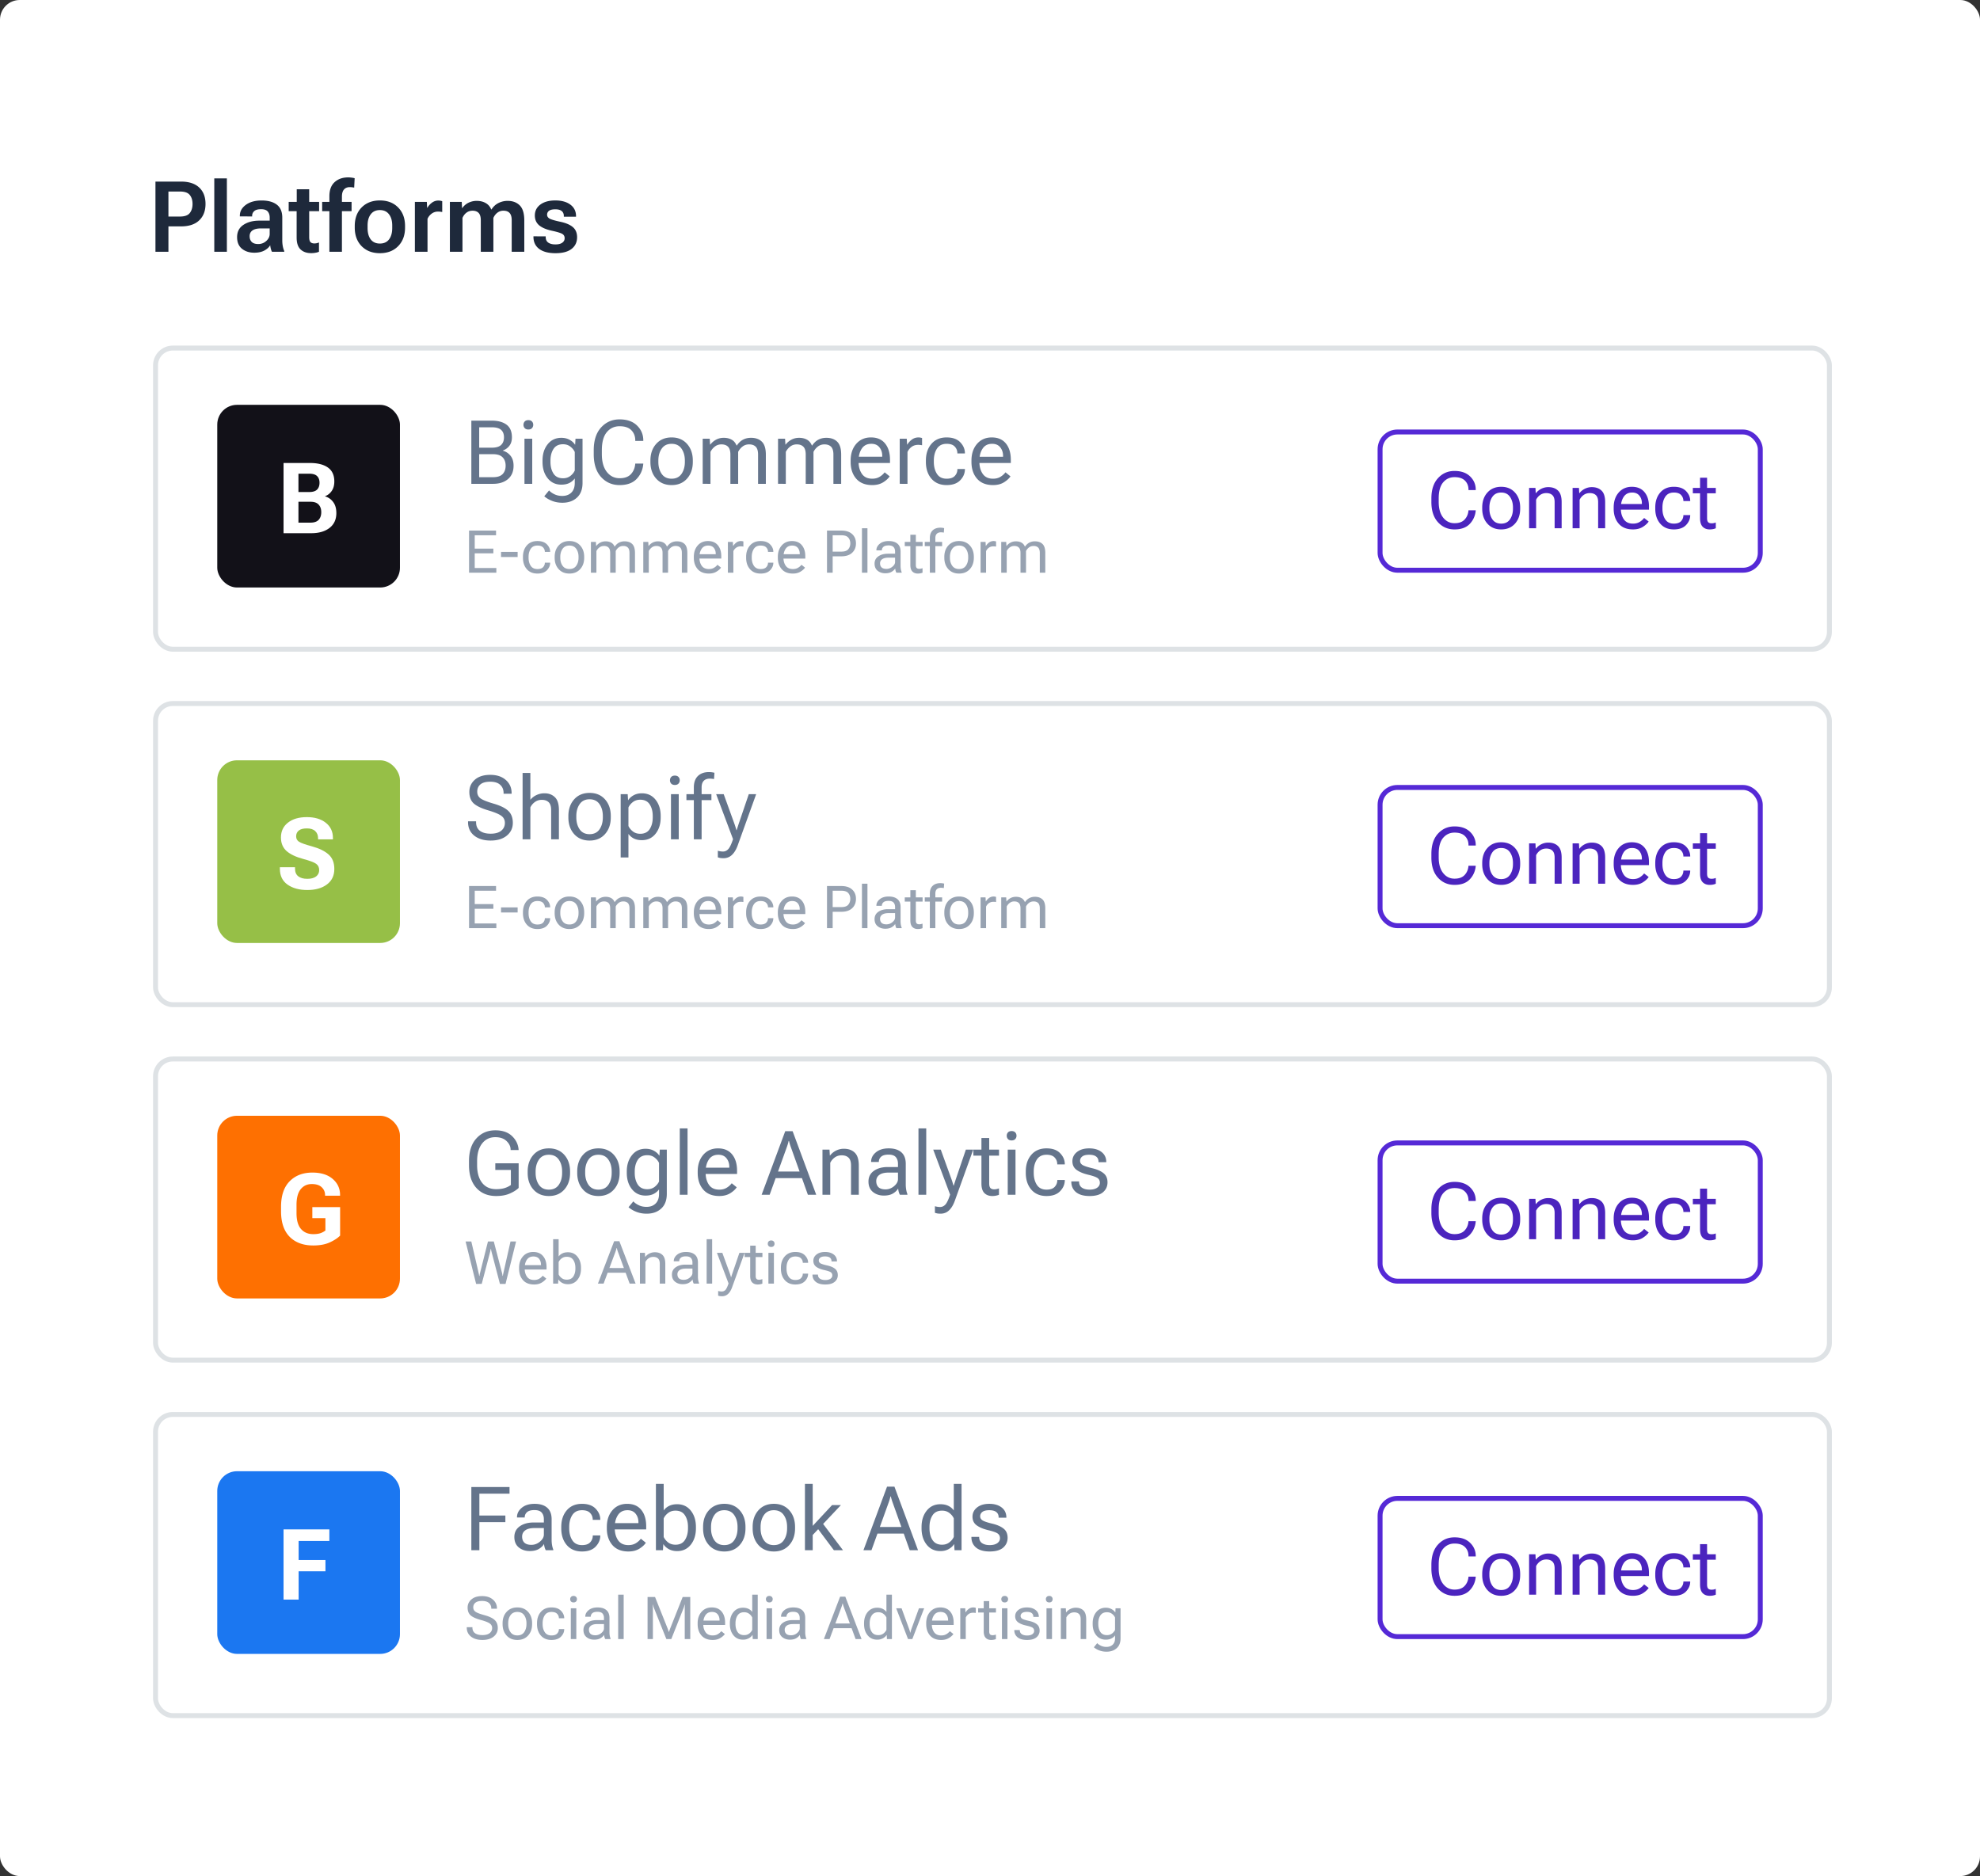
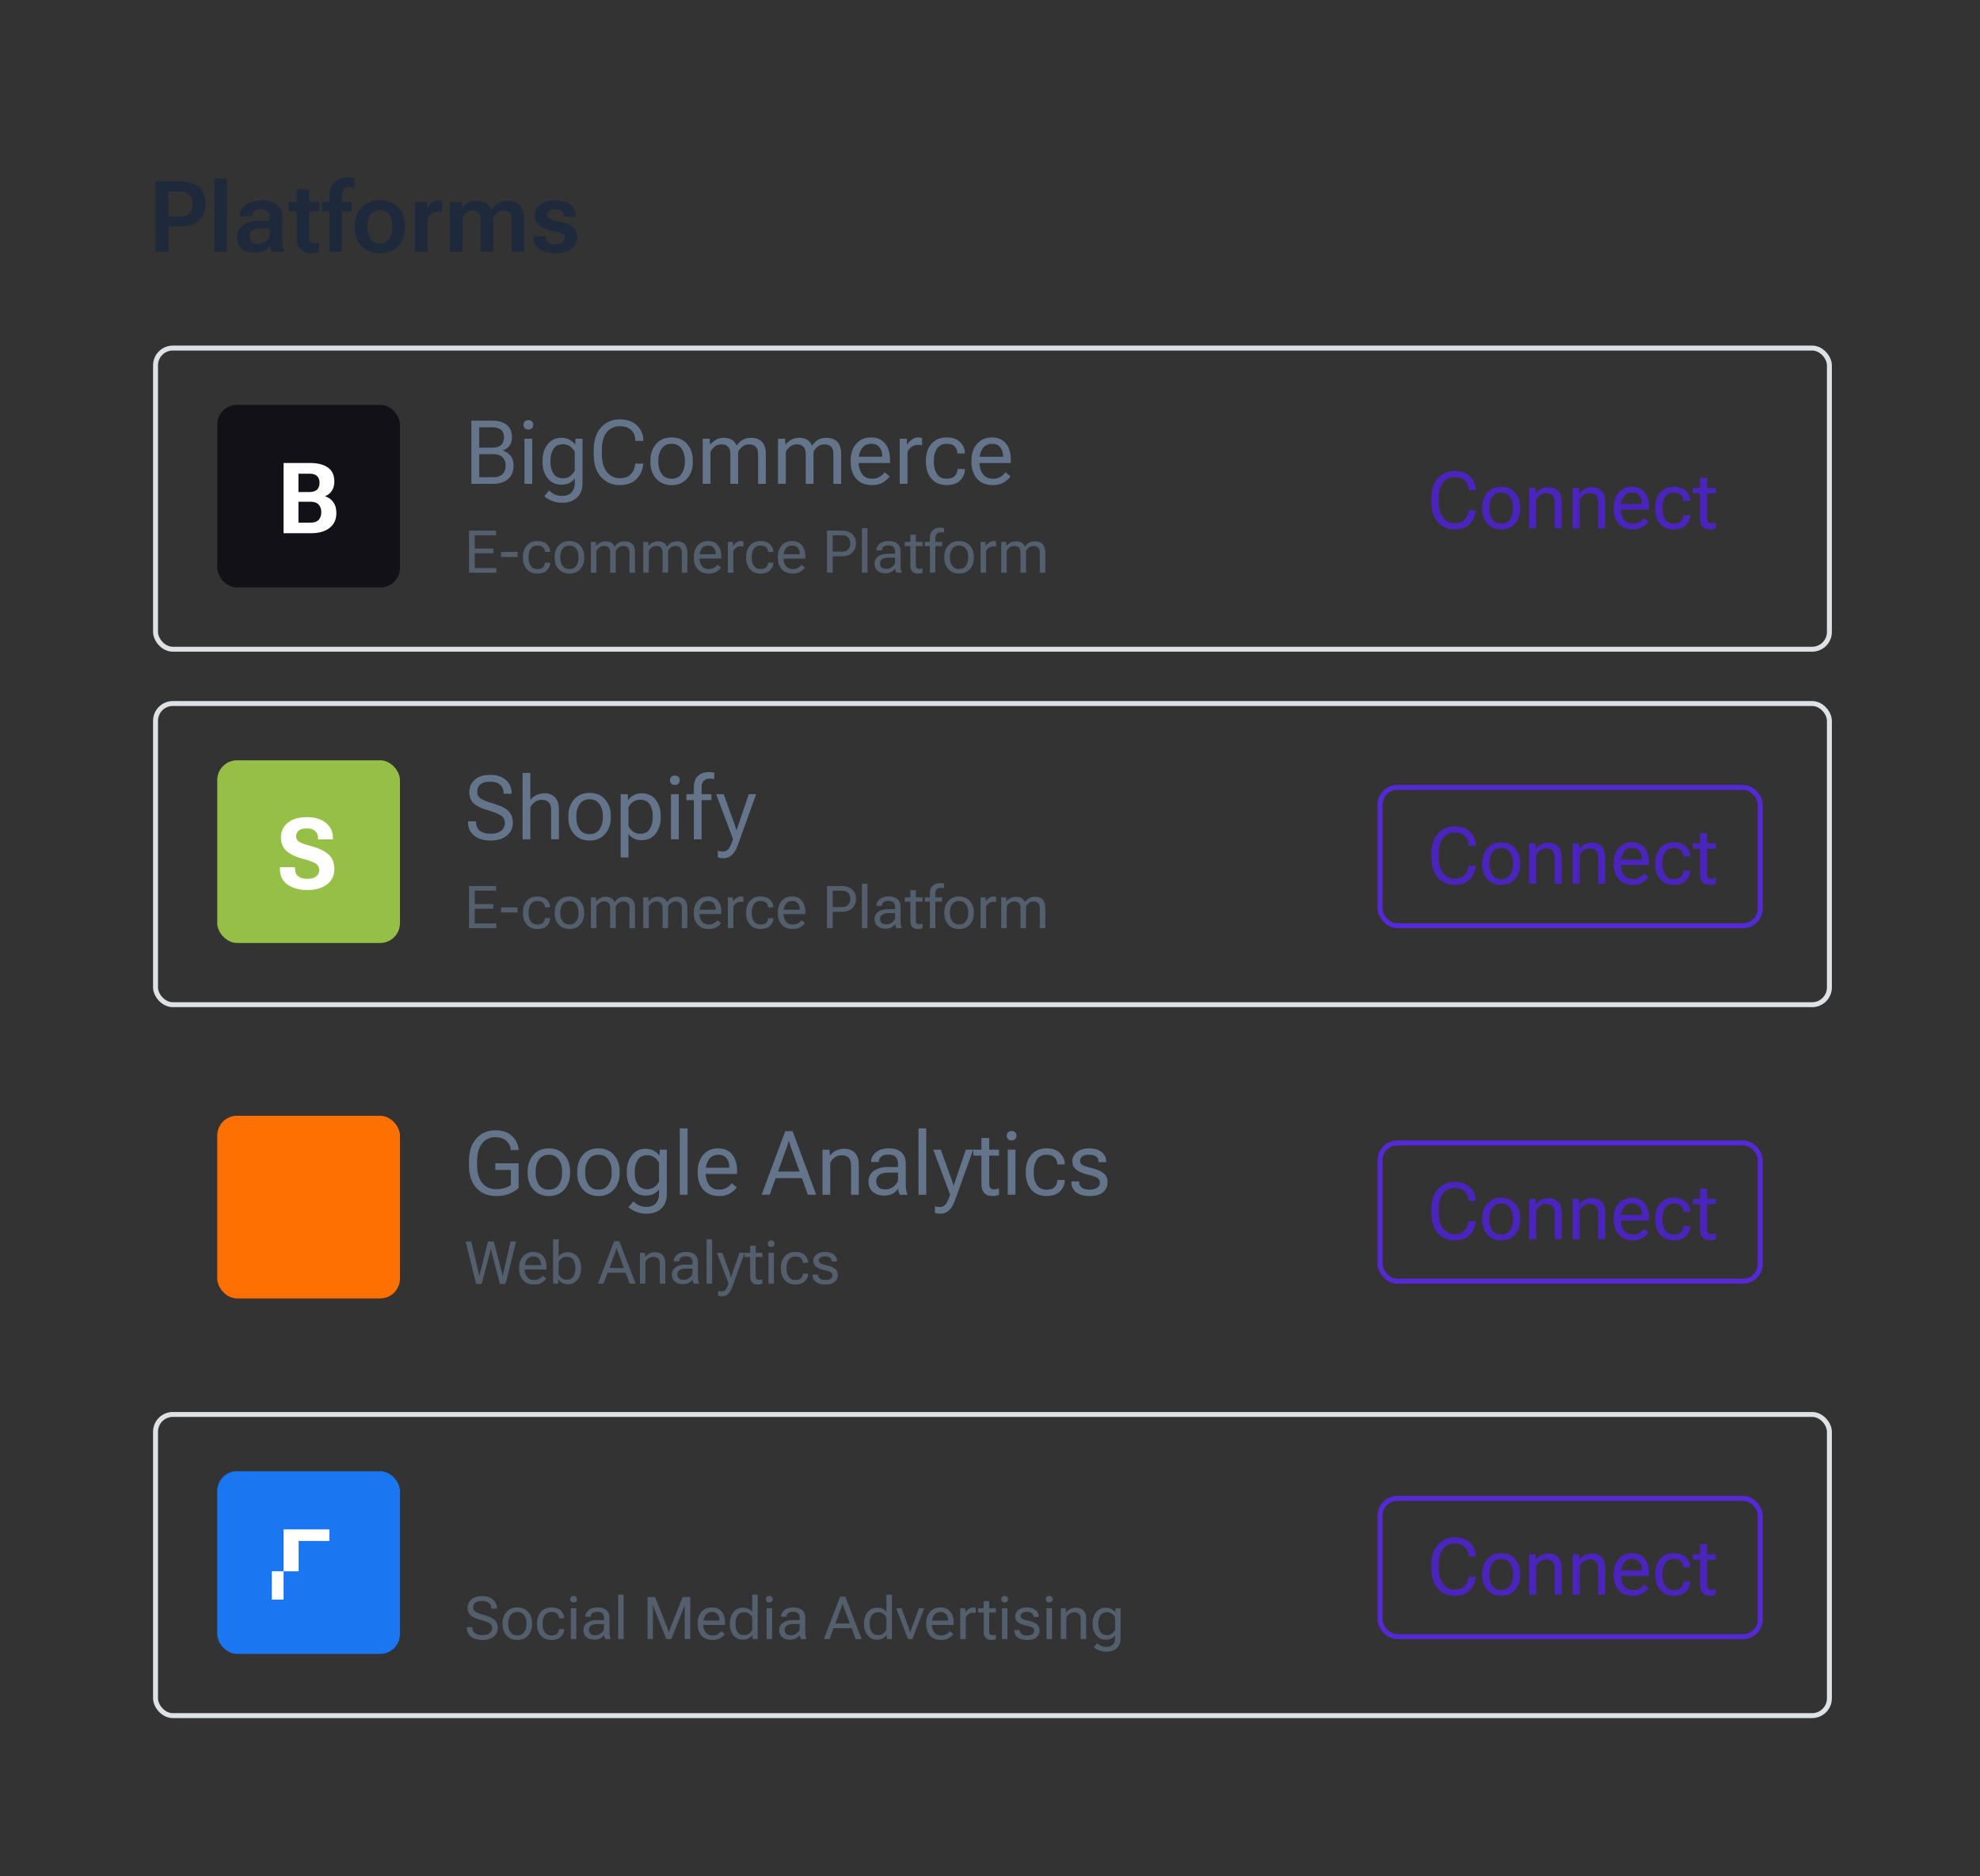
<svg xmlns="http://www.w3.org/2000/svg" width="401" height="380" fill="none" viewBox="0 0 401 380">
  <rect x="0" y="0" width="401" height="380" fill="#333333" stroke="none" />
-   <rect width="401" height="380" fill="#fff" rx="4" />
  <path fill="#1e293b" d="M31.484 51V36.781h5.186q2.392 0 3.672 1.201t1.28 3.32q0 2.11-1.28 3.33-1.27 1.222-3.682 1.221h-2.549V51zm2.627-7.139h2.325q1.435 0 1.992-.703.566-.712.566-1.846 0-1.132-.566-1.826-.556-.693-1.992-.693H34.11zM43.398 51V36.137h2.55V51zm4.62-2.969q0-1.62 1.26-2.47 1.269-.86 3.222-.87h2.12v-.625q0-.76-.392-1.22-.39-.47-1.357-.469-.966 0-1.387.39-.42.382-.42.938v.137l-2.49-.01v-.137q0-1.309 1.211-2.197 1.21-.889 3.194-.889 1.982 0 3.086.85t1.103 2.627v4.62q0 .615.107 1.18.108.557.293.958V51h-2.49a2.8 2.8 0 0 1-.225-.605 5 5 0 0 1-.136-.733q-.314.595-1.143 1.065-.83.459-2.08.459-1.485 0-2.48-.791-.996-.801-.996-2.364m2.539-.195q0 .732.42 1.162.43.43 1.328.43.947 0 1.63-.625.684-.625.684-1.426v-1.113h-1.728q-1.173 0-1.758.41-.576.41-.576 1.162m7.91-5.068v-1.875h6.162v1.875zm1.611 5.37V41.82l.02-.263v-3.223h2.52v9.688q0 .742.263 1.015.264.273.781.273.234 0 .469-.048.244-.06.469-.147v1.875a2.5 2.5 0 0 1-.655.195q-.42.089-.937.088-1.338 0-2.139-.751-.79-.753-.79-2.383M66.71 51V39.76q0-1.905 1.055-2.862 1.055-.966 2.744-.966.36 0 .693.048.342.04.625.118l-.097 1.904a6 6 0 0 0-.42-.068 3.4 3.4 0 0 0-.46-.03q-.76 0-1.181.479-.42.479-.42 1.455V51zm-1.465-8.232v-1.875h5.957v1.875zm6.602 3.33v-.313q0-2.353 1.396-3.77 1.406-1.415 3.692-1.415 2.295 0 3.691 1.416 1.407 1.416 1.406 3.77v.312q0 2.343-1.406 3.77-1.397 1.415-3.691 1.415-2.286 0-3.692-1.416-1.396-1.425-1.396-3.77m2.597-.42v.517q0 1.446.635 2.295.645.84 1.856.84 1.22 0 1.855-.84.645-.849.645-2.295v-.517q0-1.436-.655-2.276-.645-.85-1.845-.85-1.201 0-1.846.85-.645.84-.645 2.276M84.023 51V40.893h2.422l.059 1.191h.049q.342-.596.918-1.025a2.17 2.17 0 0 1 1.767-.391q.225.048.323.088v2.187a4 4 0 0 0-.391-.058 3 3 0 0 0-.45-.03q-.732 0-1.298.42t-.84 1.055V51zm7.09 0V40.893h2.403l.058 1.24h.059q.478-.683 1.24-1.065a3.74 3.74 0 0 1 1.68-.38q1.045 0 1.806.439.772.43 1.133 1.308h.04q.555-.878 1.415-1.308a4.06 4.06 0 0 1 1.875-.44q1.524 0 2.442.919.918.917.918 3.056V51h-2.549v-6.397q0-1.005-.43-1.464-.42-.46-1.221-.46a1.93 1.93 0 0 0-1.23.391q-.528.39-.83 1.065V51h-2.549v-6.377q0-1.025-.43-1.484t-1.24-.46q-.704 0-1.22.391-.52.381-.82 1.065V51zm16.924-3.135 2.481.01v.137q0 .771.527 1.133.537.36 1.435.36.909 0 1.387-.34.488-.343.488-.919t-.468-.86q-.469-.293-2.09-.644-1.748-.381-2.617-1.113-.86-.743-.86-1.982 0-1.387 1.123-2.217t3.028-.83q1.904 0 3.047.85 1.142.85 1.142 2.333v.108h-2.471v-.147q0-.645-.429-.996-.42-.351-1.299-.351-.869 0-1.27.302a.95.95 0 0 0-.39.791q0 .489.488.782.488.282 2.129.634 1.739.362 2.598 1.094.86.733.859 2.05 0 1.495-1.113 2.364-1.104.87-3.262.87-2.148 0-3.311-.87-1.152-.88-1.152-2.441z" />
  <rect width="37" height="37" x="44" y="82" fill="#121118" rx="4" />
  <path fill="#64748b" d="M95.459 98V85.203h4.14q1.897 0 2.988.817 1.09.81 1.09 2.558 0 1.064-.528 1.732a2.8 2.8 0 0 1-1.309.94v.035q.958.281 1.564 1.046.607.756.607 1.995 0 1.75-1.134 2.716-1.134.958-3.015.958zm1.59-1.345h2.813q1.319 0 1.925-.624.615-.633.615-1.705t-.615-1.696q-.606-.633-1.925-.633H97.05zm0-5.976h2.55q1.31 0 1.889-.554.58-.555.58-1.547 0-.984-.58-1.503-.579-.527-1.89-.527H97.05zM106.218 98v-9.14h1.573V98zm-.202-11.953q0-.404.255-.677.254-.272.738-.272.474 0 .729.272t.255.677q0 .396-.255.677-.255.272-.738.272-.475 0-.729-.272a.97.97 0 0 1-.255-.677m4.21 14.475.975-1.186q.387.439 1.081.773.703.343 1.582.343 1.17 0 1.855-.685.685-.677.685-1.952v-.905a3 3 0 0 1-1.081.914q-.677.343-1.643.343-1.732 0-2.769-1.3-1.037-1.302-1.037-3.297v-.28q0-1.997 1.037-3.297 1.037-1.31 2.778-1.31.958 0 1.678.405.721.396 1.072.967h.044l.071-1.196h1.424v8.956q0 1.943-1.134 2.98-1.125 1.037-2.945 1.037-1.125 0-2.074-.369-.95-.37-1.599-.941m1.256-6.952q0 1.407.616 2.356.615.95 1.933.949.87 0 1.486-.475.615-.483.887-1.098v-3.744q-.272-.615-.887-1.09-.616-.484-1.486-.484-1.318 0-1.933.95-.615.949-.616 2.355zm8.763-1.573v-.79q0-2.99 1.494-4.624 1.494-1.635 3.744-1.635 2.259 0 3.525 1.24 1.274 1.23 1.274 3.014v.106h-1.626v-.106q0-1.257-.791-2.056-.781-.81-2.382-.81-1.582 0-2.592 1.205-1.002 1.196-1.002 3.665v.791q0 2.295 1.002 3.586 1.01 1.284 2.601 1.283 1.503 0 2.268-.808.773-.817.887-2.057l.009-.106h1.626l-.009.115q-.157 1.766-1.344 3.006t-3.446 1.239q-2.267 0-3.753-1.635-1.485-1.644-1.485-4.623m11.479 1.573v-.28q0-2.067 1.169-3.376 1.168-1.31 3.129-1.31 1.95 0 3.12 1.31 1.169 1.31 1.169 3.375v.281q0 2.066-1.169 3.375t-3.12 1.31q-1.96 0-3.129-1.31t-1.169-3.375m1.608-.28v.28q0 1.433.677 2.417.677.976 2.004.976 1.335 0 2.012-.976.677-.984.677-2.417v-.28q0-1.434-.677-2.41-.677-.983-2.012-.983-1.327 0-2.004.984-.677.975-.677 2.408m8.982 4.71v-9.14h1.424l.071 1.195h.044q.492-.633 1.177-1.002.695-.37 1.547-.37.923 0 1.591.37.667.369 1.002 1.186h.053q.563-.817 1.265-1.186.703-.37 1.617-.37 1.406 0 2.198.792.8.782.8 2.619V98h-1.574v-5.924q0-1.116-.474-1.59-.475-.475-1.345-.475-.748 0-1.318.43a3.04 3.04 0 0 0-.897 1.09V98h-1.573v-5.924q0-1.116-.475-1.59-.474-.475-1.336-.475-.756 0-1.318.43a3.1 3.1 0 0 0-.905 1.09V98zm15.258 0v-9.14h1.424l.07 1.195h.044a3.7 3.7 0 0 1 1.178-1.002q.695-.37 1.547-.37.922 0 1.591.37.667.369 1.002 1.186h.052q.562-.817 1.266-1.186.704-.37 1.617-.37 1.406 0 2.198.792.8.782.799 2.619V98h-1.573v-5.924q0-1.116-.474-1.59-.475-.475-1.345-.475-.747 0-1.319.43a3 3 0 0 0-.896 1.09V98h-1.573v-5.924q0-1.116-.475-1.59-.475-.475-1.336-.475-.756 0-1.318.43a3.1 3.1 0 0 0-.905 1.09V98zm14.704-4.43v-.28q0-2.067 1.125-3.376 1.134-1.31 2.989-1.31 1.863 0 2.856 1.222 1.002 1.223 1.002 3.314v.641h-7.014v-1.265h5.441v-.194q0-1.002-.571-1.714-.563-.712-1.644-.712-1.292 0-1.934.985-.64.975-.641 2.408v.281q0 1.433.677 2.417.676.976 2.083.976.87 0 1.494-.378a3.6 3.6 0 0 0 1.028-.914l1.011.817q-.422.65-1.327 1.213-.906.555-2.206.554-2.11 0-3.244-1.3-1.125-1.31-1.125-3.385m9.941 4.43v-9.14h1.424l.07 1.186h.044q.351-.58.923-1.01t1.362-.431q.194 0 .404.043.212.045.299.08v1.459a4 4 0 0 0-.369-.053 3 3 0 0 0-.422-.027q-.782 0-1.336.413a2.55 2.55 0 0 0-.826 1.038V98zm5.3-4.43v-.28q0-2.076 1.116-3.376 1.125-1.31 3.085-1.31 1.82 0 2.76.985.94.976.94 2.206v.053h-1.529v-.053q0-.765-.519-1.327-.518-.572-1.652-.572-1.318 0-1.96.976-.633.975-.633 2.417v.281q0 1.433.633 2.417.633.976 1.96.976 1.134 0 1.652-.563.528-.57.527-1.344v-.053h1.521v.053q0 1.239-.949 2.223-.94.975-2.751.976-1.96 0-3.085-1.3-1.116-1.31-1.116-3.385m9.228 0v-.28q0-2.067 1.125-3.376 1.134-1.31 2.988-1.31 1.864 0 2.857 1.222 1.002 1.223 1.002 3.314v.641h-7.014v-1.265h5.441v-.194q0-1.002-.572-1.714-.563-.712-1.643-.712-1.293 0-1.934.985-.642.975-.641 2.408v.281q0 1.433.676 2.417.677.976 2.083.976.87 0 1.494-.378a3.6 3.6 0 0 0 1.029-.914l1.011.817q-.423.65-1.328 1.213-.905.555-2.206.554-2.109 0-3.243-1.3-1.125-1.31-1.125-3.385" />
  <path fill="#64748b" fill-opacity=".67" d="M94.996 116v-8.531h5.467v.949h-4.318v2.707h3.773v.949h-3.774v2.977h4.377V116zm6.475-3.176v-1.031h3.363v1.031zm4.441.153v-.188q0-1.412.779-2.303.78-.896 2.151-.896 1.265 0 1.922.674.656.667.656 1.494v.029h-1.078v-.029q0-.492-.358-.873-.357-.381-1.142-.381-.92 0-1.36.662-.433.662-.433 1.623v.188q0 .96.433 1.623.44.662 1.36.662.785 0 1.142-.381.358-.381.358-.879v-.029h1.078v.029q0 .833-.656 1.506-.657.668-1.922.668-1.371 0-2.151-.891-.779-.896-.779-2.308m6.422 0v-.188q0-1.412.814-2.303.815-.896 2.174-.896 1.36 0 2.174.896.815.891.815 2.303v.188q0 1.412-.815 2.308-.814.891-2.174.891t-2.174-.891q-.814-.896-.814-2.308m1.137-.188v.188q0 .954.463 1.617.468.662 1.388.662t1.383-.662.463-1.617v-.188q0-.962-.463-1.623-.463-.662-1.383-.662t-1.388.662q-.463.662-.463 1.623m6.205 3.211v-6.234h1.008l.046.808h.036q.34-.433.82-.679t1.072-.247q.639 0 1.102.252.463.246.703.803h.035q.399-.557.885-.803a2.4 2.4 0 0 1 1.119-.252q.984 0 1.541.545.557.54.557 1.817V116h-1.114v-4.002q0-.756-.328-1.084t-.931-.328q-.522 0-.915.287a2.1 2.1 0 0 0-.615.738V116h-1.119v-4.002q0-.756-.328-1.084t-.926-.328q-.52 0-.914.287a2.1 2.1 0 0 0-.621.738V116zm10.605 0v-6.234h1.008l.047.808h.035q.34-.433.82-.679a2.3 2.3 0 0 1 1.073-.247q.638 0 1.101.252.463.246.703.803h.036q.398-.557.884-.803a2.4 2.4 0 0 1 1.119-.252q.985 0 1.541.545.558.54.557 1.817V116h-1.113v-4.002q0-.756-.328-1.084-.329-.328-.932-.328a1.5 1.5 0 0 0-.914.287 2.06 2.06 0 0 0-.615.738V116h-1.119v-4.002q0-.756-.329-1.084-.327-.328-.925-.328-.522 0-.914.287a2.1 2.1 0 0 0-.621.738V116zm10.237-3.023v-.188q0-1.412.785-2.303.785-.896 2.08-.896t1.992.838q.703.831.703 2.256v.457h-4.875v-.885h3.75v-.088q0-.703-.381-1.184-.38-.48-1.16-.48-.873 0-1.318.662-.44.662-.44 1.623v.188q0 .96.463 1.623.47.662 1.447.662.604 0 1.038-.258.433-.258.703-.609l.72.58q-.298.44-.931.82-.627.381-1.53.381-1.476 0-2.261-.891-.786-.896-.785-2.308m6.896 3.023v-6.234h1.008l.047.802h.035q.24-.392.633-.685a1.55 1.55 0 0 1 1.213-.264q.146.03.205.053v1.037a3.124 3.124 0 0 0-.539-.047q-.546 0-.926.281a1.7 1.7 0 0 0-.563.692V116zm3.697-3.023v-.188q0-1.412.78-2.303.779-.896 2.15-.896 1.266 0 1.922.674.656.667.656 1.494v.029h-1.078v-.029a1.24 1.24 0 0 0-.357-.873q-.359-.381-1.143-.381-.92 0-1.359.662-.434.662-.434 1.623v.188q0 .96.434 1.623.44.662 1.359.662.784 0 1.143-.381.357-.381.357-.879v-.029h1.078v.029q0 .833-.656 1.506-.656.668-1.922.668-1.371 0-2.15-.891-.78-.896-.78-2.308m6.422 0v-.188q0-1.412.785-2.303.786-.896 2.08-.896 1.296 0 1.993.838.702.831.703 2.256v.457h-4.875v-.885h3.75v-.088q0-.703-.381-1.184-.381-.48-1.16-.48-.873 0-1.319.662-.44.662-.439 1.623v.188q0 .96.463 1.623.468.662 1.447.662.603 0 1.037-.258t.703-.609l.721.58q-.299.44-.932.82-.627.381-1.529.381-1.476 0-2.262-.891-.785-.896-.785-2.308m9.955 3.023v-8.531h2.889q1.435 0 2.203.709.774.708.774 1.886t-.774 1.899q-.768.72-2.203.721h-1.74V116zm1.149-4.266h1.74q1.013 0 1.418-.486.41-.486.41-1.184 0-.697-.41-1.171-.404-.475-1.418-.475h-1.74zm5.929 4.266v-9h1.114v9zm2.555-1.834q0-.95.762-1.477.768-.533 1.951-.533h1.441v-.445q0-.55-.298-.891-.3-.345-1.026-.345t-1.043.293a.9.9 0 0 0-.31.679v.03h-1.108v-.03q0-.744.674-1.301t1.816-.556q1.149 0 1.776.533.633.534.633 1.588v2.883q0 .381.058.72.059.334.17.592V116h-1.078a1.7 1.7 0 0 1-.158-.387 2.6 2.6 0 0 1-.082-.474q-.223.386-.727.685-.498.293-1.289.293-.896 0-1.529-.504t-.633-1.447m1.113-.059q0 .528.317.827.317.293.978.293.669 0 1.207-.446.54-.445.539-.943v-.885h-1.324q-.843 0-1.283.311a.98.98 0 0 0-.434.843m5.004-3.486v-.855h3.61v.855zm1.131 3.832v-6.141h1.113v6.141q0 .41.164.586.171.176.534.176.163 0 .322-.035.164-.036.334-.094V116a2 2 0 0 1-.41.123 2.6 2.6 0 0 1-.545.053q-.691 0-1.102-.416-.41-.416-.41-1.307m3.949 1.547v-6.996q0-1.038.569-1.576.574-.545 1.558-.545.194 0 .387.023.2.024.381.071l-.065.902a4 4 0 0 0-.281-.041 2.4 2.4 0 0 0-.299-.018q-.544 0-.843.299-.294.292-.293.885V116zm-1.031-5.379v-.855h3.516v.855zm3.961 2.356v-.188q0-1.412.814-2.303.815-.896 2.174-.896 1.36 0 2.174.896.815.891.815 2.303v.188q0 1.412-.815 2.308-.814.891-2.174.891t-2.174-.891q-.814-.896-.814-2.308m1.137-.188v.188q0 .954.463 1.617.468.662 1.388.662.921 0 1.383-.662.463-.663.463-1.617v-.188q0-.962-.463-1.623-.462-.662-1.383-.662-.92 0-1.388.662-.463.662-.463 1.623M198.59 116v-6.234h1.008l.047.802h.035q.24-.392.632-.685a1.55 1.55 0 0 1 1.213-.264q.147.03.205.053v1.037a2 2 0 0 0-.251-.035 3 3 0 0 0-.288-.012q-.544 0-.925.281a1.7 1.7 0 0 0-.563.692V116zm4.183 0v-6.234h1.008l.047.808h.035q.34-.433.821-.679t1.072-.247q.639 0 1.101.252.463.246.704.803h.035q.398-.557.884-.803a2.4 2.4 0 0 1 1.12-.252q.984 0 1.541.545.556.54.556 1.817V116h-1.113v-4.002q0-.756-.328-1.084t-.932-.328q-.52 0-.914.287a2.06 2.06 0 0 0-.615.738V116h-1.119v-4.002q0-.756-.328-1.084-.329-.328-.926-.328a1.5 1.5 0 0 0-.914.287 2.1 2.1 0 0 0-.621.738V116z" />
  <rect width="339" height="61" x="31.5" y="70.5" stroke="#dee2e5" rx="3.5" />
-   <rect width="77" height="28" x="279.5" y="87.5" stroke="#5529d6" rx="3.5" />
  <path fill="#4b24be" d="M289.891 101.672v-.719q0-2.633 1.336-4.094 1.335-1.468 3.351-1.468t3.156 1.109q1.141 1.11 1.141 2.68v.086h-1.469v-.086q0-1.102-.703-1.813-.703-.719-2.125-.719-1.398 0-2.305 1.063-.898 1.062-.898 3.242v.719q0 2.016.898 3.164.899 1.14 2.305 1.141 1.344 0 2.031-.727.689-.726.789-1.805l.008-.086h1.469l-.008.086a4.38 4.38 0 0 1-1.211 2.68q-1.062 1.11-3.078 1.109-2.024 0-3.359-1.461-1.329-1.469-1.328-4.101m10.297 1.367v-.25q0-1.851 1.046-3.016 1.047-1.17 2.797-1.171 1.75 0 2.797 1.171 1.047 1.165 1.047 3.016v.25q0 1.851-1.047 3.023t-2.797 1.172-2.797-1.172q-1.046-1.172-1.046-3.023m1.453-.25v.25q0 1.273.601 2.149.602.874 1.789.874 1.188 0 1.781-.874.602-.876.602-2.149v-.25q0-1.273-.602-2.148-.593-.876-1.781-.875-1.187 0-1.789.875t-.601 2.148M309.68 107v-8.172h1.289l.054 1.055h.047q.446-.563 1.086-.883a3.1 3.1 0 0 1 1.422-.328q1.235 0 1.961.703.735.703.734 2.344V107h-1.421v-5.289q0-.984-.446-1.406-.437-.43-1.25-.43-.695 0-1.226.375-.532.375-.828.969V107zm8.812 0v-8.172h1.289l.055 1.055h.047q.445-.563 1.086-.883a3.1 3.1 0 0 1 1.422-.328q1.234 0 1.961.703.734.703.734 2.344V107h-1.422v-5.289q0-.984-.445-1.406-.438-.43-1.25-.43-.696 0-1.227.375t-.828.969V107zm8.32-3.961v-.25q0-1.851 1.008-3.016 1.016-1.17 2.68-1.171 1.664 0 2.562 1.093.899 1.087.899 2.953v.586h-6.281v-1.14h4.843v-.18q0-.89-.507-1.516-.501-.632-1.461-.632-1.149 0-1.719.875t-.57 2.148v.25q0 1.273.601 2.149.602.874 1.86.874.78 0 1.335-.335.563-.344.915-.813l.921.727q-.39.585-1.203 1.093-.804.5-1.968.5-1.899 0-2.907-1.172t-1.008-3.023m8.422 0v-.25q0-1.851 1-3.016 1.009-1.17 2.758-1.171 1.633 0 2.477.875t.843 1.976v.039h-1.382v-.039q0-.672-.461-1.18-.462-.507-1.469-.507-1.188 0-1.75.875-.562.867-.562 2.148v.25q0 1.273.562 2.149.563.874 1.742.874 1.015 0 1.477-.507.46-.508.461-1.18v-.039h1.382v.039q0 1.094-.843 1.977-.844.882-2.477.882-1.75 0-2.758-1.172-1-1.172-1-3.023m7.61-3.117v-1.094h4.648v1.094zm1.461 5.047v-8.203h1.422v8.203q0 .562.218.797.226.234.696.234.218 0 .421-.039.211-.047.43-.125V107q-.203.093-.523.164-.321.07-.711.07-.891 0-1.422-.539-.531-.547-.531-1.726" />
  <path fill="#fff" d="M57.426 108V93.781h5.361q2.324 0 3.623.918t1.299 2.823q0 1.17-.537 1.933-.537.762-1.338 1.045v.039a3.07 3.07 0 0 1 1.63 1.133q.655.849.655 2.256 0 1.933-1.387 3.008Q65.346 108 63.06 108zm3.017-2.139h2.442q1.123 0 1.65-.566.528-.576.528-1.553 0-.966-.528-1.533-.526-.576-1.65-.576h-2.442zm0-6.2h2.178q1.103 0 1.592-.49.498-.496.498-1.386 0-.879-.498-1.357-.489-.48-1.592-.479h-2.178z" />
  <rect width="37" height="37" x="44" y="154" fill="#96bf47" rx="4" />
  <path fill="#64748b" d="M94.791 166.511v-.15h1.626v.15q0 1.178.773 1.766.783.59 2.18.589 1.398 0 2.136-.597.747-.607.747-1.591 0-.897-.712-1.424-.712-.537-2.698-1.125-2.057-.615-2.927-1.415-.861-.809-.861-2.312 0-1.485 1.116-2.469 1.125-.985 3.111-.985t3.156 1.037q1.177 1.029 1.177 2.646v.14h-1.626v-.14q0-1.037-.685-1.661-.676-.633-2.022-.633-1.344 0-1.986.545-.642.544-.642 1.476 0 .853.65 1.345.66.492 2.681 1.081 2.03.59 2.953 1.459.924.87.923 2.435 0 1.573-1.213 2.575-1.212 1.002-3.278 1.002-2.074 0-3.33-1.002-1.25-1.002-1.249-2.742M105.839 170v-13.438h1.573v5.44a3.5 3.5 0 0 1 1.231-.958 3.7 3.7 0 0 1 1.643-.36q1.275 0 2.092.791.817.781.817 2.619V170h-1.573v-5.924q0-1.107-.501-1.582-.492-.483-1.397-.483-.783 0-1.38.43a2.9 2.9 0 0 0-.932 1.09V170zm9.272-4.43v-.281q0-2.066 1.169-3.375t3.129-1.31q1.951 0 3.12 1.31t1.169 3.375v.281q0 2.066-1.169 3.375-1.168 1.31-3.12 1.31-1.959 0-3.129-1.31t-1.169-3.375m1.609-.281v.281q0 1.433.676 2.417.678.976 2.004.976 1.337 0 2.013-.976.677-.984.677-2.417v-.281q0-1.433-.677-2.408-.676-.984-2.013-.985-1.326 0-2.004.985-.676.975-.676 2.408m8.982 8.394v-12.824h1.424l.07 1.204h.044q.352-.57 1.072-.975.73-.404 1.688-.404 1.731 0 2.769 1.3 1.037 1.292 1.037 3.305v.281q0 2.004-1.037 3.305-1.038 1.3-2.769 1.301-.959 0-1.644-.343a3 3 0 0 1-1.081-.923v4.773zm1.573-6.381q.273.615.888 1.098t1.494.484q1.31 0 1.925-.949.615-.958.615-2.365v-.281q0-1.406-.615-2.355t-1.925-.95q-.879 0-1.494.484-.615.474-.888 1.09zm8.614 2.698v-9.141h1.573V170zm-.202-11.953q0-.405.254-.677.255-.272.739-.272.474 0 .729.272t.255.677a.97.97 0 0 1-.255.677q-.255.272-.738.272-.475 0-.73-.272a.97.97 0 0 1-.254-.677M140.521 170v-10.485q0-1.53.817-2.329.826-.8 2.241-.8a4.4 4.4 0 0 1 1.116.14l-.088 1.275a7 7 0 0 0-.413-.062 4 4 0 0 0-.448-.026q-.79 0-1.222.448-.43.44-.43 1.354V170zm-1.503-7.928v-1.213h5.062v1.213zm6.363 11.584v-1.336q.228.07.501.115.28.044.545.044.606 0 1.063-.484.457-.483.967-2.021v-.009l-3.419-9.106h1.529l2.198 6.074q.123.351.211.65.096.299.167.563h.052q.08-.264.176-.563l.211-.65 2.065-6.074h1.495l-3.736 10.371q-.448 1.24-1.151 1.916-.704.686-1.74.686-.353 0-.624-.044a3 3 0 0 1-.51-.132" />
  <path fill="#64748b" fill-opacity=".67" d="M94.996 188v-8.531h5.467v.949h-4.318v2.707h3.773v.949h-3.774v2.977h4.377V188zm6.475-3.176v-1.031h3.363v1.031zm4.441.153v-.188q0-1.412.779-2.303.78-.896 2.151-.896 1.265 0 1.922.674.656.667.656 1.494v.029h-1.078v-.029q0-.492-.358-.873-.357-.381-1.142-.381-.92 0-1.36.662-.433.661-.433 1.623v.188q0 .96.433 1.623.44.662 1.36.662.785 0 1.142-.381.358-.381.358-.879v-.029h1.078v.029q0 .832-.656 1.506-.657.668-1.922.668-1.371 0-2.151-.891-.779-.896-.779-2.308m6.422 0v-.188q0-1.412.814-2.303.815-.896 2.174-.896 1.36 0 2.174.896.815.891.815 2.303v.188q0 1.412-.815 2.308-.814.891-2.174.891t-2.174-.891q-.814-.896-.814-2.308m1.137-.188v.188q0 .954.463 1.617.468.662 1.388.662t1.383-.662q.463-.663.463-1.617v-.188q0-.962-.463-1.623-.463-.662-1.383-.662t-1.388.662q-.463.661-.463 1.623m6.205 3.211v-6.234h1.008l.046.808h.036q.34-.433.82-.679t1.072-.247q.639 0 1.102.252.463.246.703.803h.035q.399-.557.885-.803a2.4 2.4 0 0 1 1.119-.252q.984 0 1.541.545.557.54.557 1.817V188h-1.114v-4.002q0-.756-.328-1.084t-.931-.328q-.522 0-.915.287a2.1 2.1 0 0 0-.615.738V188h-1.119v-4.002q0-.756-.328-1.084t-.926-.328q-.52 0-.914.287a2.1 2.1 0 0 0-.621.738V188zm10.605 0v-6.234h1.008l.047.808h.035q.34-.433.82-.679a2.3 2.3 0 0 1 1.073-.247q.638 0 1.101.252.463.246.703.803h.036q.398-.557.884-.803a2.4 2.4 0 0 1 1.119-.252q.985 0 1.541.545.558.54.557 1.817V188h-1.113v-4.002q0-.756-.328-1.084-.329-.328-.932-.328a1.5 1.5 0 0 0-.914.287 2.06 2.06 0 0 0-.615.738V188h-1.119v-4.002q0-.756-.329-1.084-.327-.328-.925-.328-.522 0-.914.287a2.1 2.1 0 0 0-.621.738V188zm10.237-3.023v-.188q0-1.412.785-2.303.785-.896 2.08-.896t1.992.838q.703.831.703 2.256v.457h-4.875v-.885h3.75v-.088q0-.703-.381-1.184-.38-.48-1.16-.48-.873 0-1.318.662-.44.661-.44 1.623v.188q0 .96.463 1.623.47.662 1.447.662.604 0 1.038-.258.433-.258.703-.609l.72.58q-.298.44-.931.82-.627.381-1.53.381-1.476 0-2.261-.891-.786-.896-.785-2.308m6.896 3.023v-6.234h1.008l.047.802h.035q.24-.392.633-.685a1.55 1.55 0 0 1 1.213-.264q.146.03.205.053v1.037a3.124 3.124 0 0 0-.539-.047q-.546 0-.926.281a1.7 1.7 0 0 0-.563.692V188zm3.697-3.023v-.188q0-1.412.78-2.303.779-.896 2.15-.896 1.266 0 1.922.674.656.667.656 1.494v.029h-1.078v-.029a1.24 1.24 0 0 0-.357-.873q-.359-.381-1.143-.381-.92 0-1.359.662-.434.661-.434 1.623v.188q0 .96.434 1.623.44.662 1.359.662.784 0 1.143-.381.357-.381.357-.879v-.029h1.078v.029q0 .832-.656 1.506-.656.668-1.922.668-1.371 0-2.15-.891-.78-.896-.78-2.308m6.422 0v-.188q0-1.412.785-2.303.786-.896 2.08-.896 1.296 0 1.993.838.702.831.703 2.256v.457h-4.875v-.885h3.75v-.088q0-.703-.381-1.184-.381-.48-1.16-.48-.873 0-1.319.662-.44.661-.439 1.623v.188q0 .96.463 1.623.468.662 1.447.662.603 0 1.037-.258t.703-.609l.721.58q-.299.44-.932.82-.627.381-1.529.381-1.476 0-2.262-.891-.785-.896-.785-2.308m9.955 3.023v-8.531h2.889q1.435 0 2.203.709.774.708.774 1.886t-.774 1.899q-.768.72-2.203.721h-1.74V188zm1.149-4.266h1.74q1.013 0 1.418-.486.41-.486.41-1.184 0-.697-.41-1.171-.404-.475-1.418-.475h-1.74zm5.929 4.266v-9h1.114v9zm2.555-1.834q0-.95.762-1.477.768-.533 1.951-.533h1.441v-.445q0-.55-.298-.891-.3-.345-1.026-.345t-1.043.293a.9.9 0 0 0-.31.679v.03h-1.108v-.03q0-.744.674-1.301t1.816-.556q1.149 0 1.776.533.633.534.633 1.588v2.883q0 .381.058.72.059.334.17.592V188h-1.078a1.7 1.7 0 0 1-.158-.387 2.6 2.6 0 0 1-.082-.474q-.223.386-.727.685-.498.294-1.289.293-.896 0-1.529-.504t-.633-1.447m1.113-.059q0 .528.317.827.317.293.978.293.669 0 1.207-.446.54-.445.539-.943v-.885h-1.324q-.843 0-1.283.311a.98.98 0 0 0-.434.843m5.004-3.486v-.855h3.61v.855zm1.131 3.832v-6.141h1.113v6.141q0 .41.164.586.171.176.534.176.163 0 .322-.035.164-.036.334-.094V188a2 2 0 0 1-.41.123 2.6 2.6 0 0 1-.545.053q-.691 0-1.102-.416-.41-.416-.41-1.307m3.949 1.547v-6.996q0-1.038.569-1.576.574-.546 1.558-.545.194 0 .387.023.2.024.381.071l-.065.902a4 4 0 0 0-.281-.041 2.4 2.4 0 0 0-.299-.018q-.544 0-.843.299-.294.292-.293.885V188zm-1.031-5.379v-.855h3.516v.855zm3.961 2.356v-.188q0-1.412.814-2.303.815-.896 2.174-.896 1.36 0 2.174.896.815.891.815 2.303v.188q0 1.412-.815 2.308-.814.891-2.174.891t-2.174-.891q-.814-.896-.814-2.308m1.137-.188v.188q0 .954.463 1.617.468.662 1.388.662.921 0 1.383-.662.463-.663.463-1.617v-.188q0-.962-.463-1.623-.462-.662-1.383-.662-.92 0-1.388.662-.463.661-.463 1.623M198.59 188v-6.234h1.008l.047.802h.035q.24-.392.632-.685a1.55 1.55 0 0 1 1.213-.264q.147.03.205.053v1.037a2 2 0 0 0-.251-.035 3 3 0 0 0-.288-.012q-.544 0-.925.281a1.7 1.7 0 0 0-.563.692V188zm4.183 0v-6.234h1.008l.047.808h.035q.34-.433.821-.679t1.072-.247q.639 0 1.101.252.463.246.704.803h.035q.398-.557.884-.803a2.4 2.4 0 0 1 1.12-.252q.984 0 1.541.545.556.54.556 1.817V188h-1.113v-4.002q0-.756-.328-1.084t-.932-.328q-.52 0-.914.287a2.06 2.06 0 0 0-.615.738V188h-1.119v-4.002q0-.756-.328-1.084-.329-.328-.926-.328a1.5 1.5 0 0 0-.914.287 2.1 2.1 0 0 0-.621.738V188z" />
  <rect width="339" height="61" x="31.5" y="142.5" stroke="#dee2e5" rx="3.5" />
  <rect width="77" height="28" x="279.5" y="159.5" stroke="#5529d6" rx="3.5" />
  <path fill="#4b24be" d="M289.891 173.672v-.719q0-2.633 1.336-4.094 1.335-1.468 3.351-1.468t3.156 1.109q1.141 1.11 1.141 2.68v.086h-1.469v-.086q0-1.102-.703-1.813-.703-.719-2.125-.719-1.398 0-2.305 1.063-.898 1.062-.898 3.242v.719q0 2.016.898 3.164.899 1.14 2.305 1.141 1.344 0 2.031-.727.689-.726.789-1.805l.008-.086h1.469l-.008.086a4.38 4.38 0 0 1-1.211 2.68q-1.062 1.11-3.078 1.109-2.024 0-3.359-1.461-1.329-1.469-1.328-4.101m10.297 1.367v-.25q0-1.852 1.046-3.016 1.047-1.171 2.797-1.171t2.797 1.171q1.047 1.165 1.047 3.016v.25q0 1.851-1.047 3.023t-2.797 1.172-2.797-1.172q-1.046-1.172-1.046-3.023m1.453-.25v.25q0 1.273.601 2.149.602.874 1.789.874 1.188 0 1.781-.874.602-.876.602-2.149v-.25q0-1.273-.602-2.148-.593-.875-1.781-.875t-1.789.875-.601 2.148M309.68 179v-8.172h1.289l.054 1.055h.047a3.2 3.2 0 0 1 1.086-.883 3.1 3.1 0 0 1 1.422-.328q1.235 0 1.961.703.735.703.734 2.344V179h-1.421v-5.289q0-.984-.446-1.406-.437-.43-1.25-.43-.695 0-1.226.375-.532.375-.828.969V179zm8.812 0v-8.172h1.289l.055 1.055h.047a3.2 3.2 0 0 1 1.086-.883 3.1 3.1 0 0 1 1.422-.328q1.234 0 1.961.703.734.703.734 2.344V179h-1.422v-5.289q0-.984-.445-1.406-.438-.43-1.25-.43-.696 0-1.227.375t-.828.969V179zm8.32-3.961v-.25q0-1.852 1.008-3.016 1.016-1.171 2.68-1.171t2.562 1.093q.899 1.087.899 2.953v.586h-6.281v-1.14h4.843v-.18q0-.89-.507-1.516-.501-.632-1.461-.632-1.149 0-1.719.875t-.57 2.148v.25q0 1.273.601 2.149.602.874 1.86.874.78 0 1.335-.335.563-.344.915-.813l.921.727q-.39.585-1.203 1.093-.804.5-1.968.5-1.899 0-2.907-1.172t-1.008-3.023m8.422 0v-.25q0-1.852 1-3.016 1.009-1.171 2.758-1.171 1.633 0 2.477.875t.843 1.976v.039h-1.382v-.039q0-.672-.461-1.18-.462-.507-1.469-.507-1.188 0-1.75.875-.562.867-.562 2.148v.25q0 1.273.562 2.149.563.874 1.742.874 1.015 0 1.477-.507.46-.508.461-1.18v-.039h1.382v.039q0 1.094-.843 1.977-.844.882-2.477.882-1.75 0-2.758-1.172-1-1.172-1-3.023m7.61-3.117v-1.094h4.648v1.094zm1.461 5.047v-8.203h1.422v8.203q0 .562.218.797.226.234.696.234.218 0 .421-.039.211-.047.43-.125V179q-.203.093-.523.164-.321.07-.711.07-.891 0-1.422-.539-.531-.547-.531-1.726" />
  <path fill="#fff" d="M56.684 175.996v-.332h3.066v.264q-.01 1.035.645 1.562.663.518 1.835.518 1.162 0 1.788-.479.624-.488.625-1.289 0-.82-.606-1.269-.606-.45-2.617-.987-2.227-.596-3.379-1.601-1.143-1.016-1.143-2.754 0-1.885 1.416-2.998 1.426-1.123 3.829-1.123 2.392 0 3.838 1.142 1.445 1.143 1.445 3.057v.303h-3.008v-.235q0-.898-.576-1.435-.567-.547-1.68-.547-1.133 0-1.66.439-.527.43-.527 1.163 0 .722.585 1.103.597.38 2.608.928 2.187.596 3.36 1.631 1.18 1.035 1.181 2.949 0 2.022-1.504 3.144-1.494 1.123-3.965 1.123-2.45 0-4.004-1.093-1.552-1.094-1.552-3.184" />
  <rect width="37" height="37" x="44" y="226" fill="#fe7001" rx="4" />
  <path fill="#64748b" d="M94.984 235.997v-.791q0-2.963 1.486-4.605 1.485-1.653 3.858-1.653 2.145 0 3.358 1.152 1.212 1.15 1.344 2.742l.009.105h-1.626v-.096q0-.924-.809-1.714-.808-.8-2.293-.8-1.67 0-2.681 1.292-1.002 1.292-1.002 3.577v.791q0 2.286 1.01 3.577 1.012 1.293 2.848 1.292.959 0 1.653-.202a4.4 4.4 0 0 0 1.327-.642v-3.049h-3.155v-1.345h4.728v4.983q-.572.59-1.74 1.117-1.16.527-2.813.527-2.522 0-4.016-1.644-1.485-1.651-1.486-4.614m11.883 1.573v-.281q0-2.066 1.169-3.375 1.168-1.31 3.129-1.31 1.951 0 3.12 1.31t1.169 3.375v.281q0 2.066-1.169 3.375-1.168 1.31-3.12 1.31-1.96 0-3.129-1.31t-1.169-3.375m1.609-.281v.281q0 1.433.676 2.417.677.976 2.004.976 1.337 0 2.013-.976.677-.984.677-2.417v-.281q0-1.433-.677-2.408-.677-.984-2.013-.985-1.327 0-2.004.985-.676.975-.676 2.408m8.428.281v-.281q0-2.066 1.169-3.375t3.129-1.31q1.951 0 3.12 1.31t1.169 3.375v.281q0 2.066-1.169 3.375-1.168 1.31-3.12 1.31-1.959 0-3.129-1.31t-1.169-3.375m1.609-.281v.281q0 1.433.676 2.417.678.976 2.004.976 1.337 0 2.013-.976.677-.984.677-2.417v-.281q0-1.433-.677-2.408-.676-.984-2.013-.985-1.326 0-2.004.985-.676.975-.676 2.408m8.78 7.233.976-1.186q.386.44 1.081.773.702.343 1.582.343 1.168 0 1.854-.685.686-.678.686-1.952v-.905q-.405.563-1.081.914-.677.343-1.644.343-1.731 0-2.768-1.301-1.038-1.3-1.038-3.296v-.281q0-1.995 1.038-3.296 1.037-1.31 2.777-1.309.958 0 1.679.404.72.396 1.072.967h.044l.07-1.196h1.424v8.956q0 1.943-1.134 2.98-1.125 1.037-2.944 1.037-1.125 0-2.074-.369-.95-.37-1.6-.941m1.257-6.952q0 1.407.615 2.356.615.95 1.934.949.87 0 1.485-.475.615-.483.888-1.098v-3.744q-.273-.616-.888-1.09-.615-.483-1.485-.484-1.319 0-1.934.95-.615.949-.615 2.355zm9.123 4.43v-13.438h1.573V242zm3.63-4.43v-.281q0-2.066 1.125-3.375 1.134-1.31 2.988-1.31 1.863 0 2.856 1.222 1.002 1.222 1.002 3.314v.641h-7.013v-1.265h5.44v-.194q0-1.002-.571-1.714-.562-.711-1.644-.712-1.292 0-1.933.985-.642.975-.642 2.408v.281q0 1.433.677 2.417.676.976 2.083.976.87 0 1.494-.378a3.6 3.6 0 0 0 1.028-.914l1.011.817q-.422.65-1.327 1.213-.906.554-2.206.554-2.109 0-3.243-1.301-1.125-1.31-1.125-3.384m12.946 4.43 4.781-12.876h1.494L165.306 242h-1.688l-3.489-9.756a11 11 0 0 1-.334-1.134h-.079a8 8 0 0 1-.141.563q-.08.272-.184.571L155.875 242zm2.048-3.366.492-1.336h5.959l.483 1.336zM166.571 242v-9.141h1.424l.07 1.187h.044a3.5 3.5 0 0 1 1.213-.993 3.46 3.46 0 0 1 1.6-.369q1.37 0 2.188.791.818.781.818 2.619V242h-1.574v-5.915q0-1.116-.5-1.591-.493-.483-1.398-.483-.781 0-1.38.422a2.9 2.9 0 0 0-.931 1.098V242zm9.317-2.681q0-1.388 1.098-2.162 1.099-.773 2.804-.773h2.074v-.651q0-.834-.43-1.344-.432-.519-1.477-.519t-1.512.431a1.33 1.33 0 0 0-.457 1.011v.052h-1.564v-.061q0-1.09.958-1.89.966-.809 2.61-.809t2.54.783q.906.781.906 2.346v4.158q0 .57.087 1.081.088.501.246.887V242h-1.52a3 3 0 0 1-.229-.571 4 4 0 0 1-.123-.703q-.316.57-1.037 1.01-.72.43-1.854.431-1.31 0-2.215-.729-.906-.74-.905-2.119m1.573-.088q0 .792.457 1.24.466.44 1.424.439.958 0 1.74-.659.782-.668.782-1.424v-1.318h-1.898q-1.239 0-1.872.466-.633.465-.633 1.256m8.552 2.769v-13.438h1.573V242zm3.331 3.656v-1.336q.228.07.501.115.28.044.545.044.606 0 1.063-.484.457-.483.967-2.021v-.009l-3.419-9.106h1.529l2.198 6.074q.123.351.21.65.098.299.167.563h.053q.08-.264.176-.563l.211-.65 2.065-6.074h1.494l-3.735 10.371q-.448 1.24-1.151 1.916-.703.686-1.74.686-.353 0-.624-.044a3 3 0 0 1-.51-.132m7.787-11.584v-1.213h5.194v1.213zm1.635 5.652v-9.22h1.573v9.22q0 .64.246.914.246.263.782.263.238 0 .475-.052.237-.053.474-.141V242q-.219.105-.58.176-.36.08-.782.079-1.002 0-1.6-.607-.588-.606-.588-1.924m5.326 2.276v-9.141h1.573V242zm-.202-11.953q0-.405.255-.677.254-.272.738-.272.474 0 .729.272t.255.677a.97.97 0 0 1-.255.677q-.255.272-.738.272-.475 0-.729-.272a.97.97 0 0 1-.255-.677m3.858 7.523v-.281q0-2.075 1.116-3.375 1.125-1.31 3.085-1.31 1.82 0 2.76.985.94.976.94 2.206v.053h-1.529v-.053q0-.765-.518-1.327-.519-.572-1.653-.572-1.318 0-1.96.976-.633.975-.633 2.417v.281q0 1.433.633 2.417.633.976 1.96.976 1.134 0 1.653-.563.527-.57.527-1.344v-.053h1.52v.053q0 1.239-.949 2.223-.94.976-2.751.976-1.96 0-3.085-1.301-1.116-1.31-1.116-3.384m9.22 1.723h1.573v.061q0 .81.58 1.213.589.396 1.547.396.966 0 1.52-.378.563-.387.563-1.011t-.457-.949q-.448-.334-1.925-.686-1.468-.351-2.329-.975-.852-.624-.852-1.749 0-1.134.922-1.872.932-.739 2.479-.739 1.556 0 2.505.739.95.738.949 2.012v.053h-1.564v-.088q0-.676-.466-1.046-.466-.378-1.424-.378-.959 0-1.406.352-.44.343-.44.888 0 .527.501.835.51.308 1.978.659t2.267 1.002q.809.642.809 1.854t-.905 1.995q-.906.774-2.725.774-1.81 0-2.76-.791-.94-.791-.94-2.11z" />
  <path fill="#64748b" fill-opacity=".67" d="m96.426 260.059-2.133-8.59h1.16l1.47 6.322a7 7 0 0 1 .124.65h.064q.024-.193.047-.322.024-.129.076-.328l1.588-6.322h1.184l1.652 6.322a4 4 0 0 1 .123.65h.059q.029-.193.053-.322t.07-.328l1.424-6.322h1.131l-2.133 8.59h-1.137l-1.652-6.323a12 12 0 0 1-.094-.375 9 9 0 0 1-.064-.375h-.06a5 5 0 0 1-.07.375 6 6 0 0 1-.087.375l-1.659 6.317zm8.701-3.082v-.188q0-1.412.785-2.303.786-.896 2.08-.896t1.992.838q.704.831.704 2.256v.457h-4.876v-.885h3.75v-.088q0-.703-.38-1.184-.381-.48-1.161-.48-.873 0-1.318.662-.44.662-.439 1.623v.188q0 .96.463 1.623.468.662 1.447.662.603 0 1.037-.258t.703-.609l.721.58q-.299.44-.932.82-.627.381-1.529.381-1.477 0-2.262-.891-.785-.896-.785-2.308m6.896 3.023v-9h1.114v3.498q.28-.387.75-.615.468-.235 1.136-.235 1.202 0 1.922.891.721.885.721 2.25v.188q0 1.359-.721 2.25-.72.89-1.922.89-.667 0-1.171-.269-.498-.276-.739-.662h-.035l-.047.814zm1.114-1.863q.188.41.609.738.428.322 1.031.322.909 0 1.33-.638.422-.645.422-1.582v-.188q0-.943-.422-1.582-.421-.645-1.33-.645-.603 0-1.031.329a1.9 1.9 0 0 0-.609.738zm7.957 1.863 3.287-8.59h1.055l3.293 8.59h-1.208l-2.367-6.416a7 7 0 0 1-.134-.387 5 5 0 0 1-.094-.386h-.065q-.04.198-.099.386a4 4 0 0 1-.129.387L122.242 260zm1.412-2.209.357-.955 4.078.006.352.955zm7.096 2.209v-6.234h1.007l.047.808h.035q.346-.44.844-.679a2.45 2.45 0 0 1 1.108-.247q.954 0 1.523.545.574.54.574 1.817V260h-1.119v-4.002q0-.756-.346-1.084-.339-.328-.966-.328-.54 0-.95.287a2 2 0 0 0-.644.738V260zm6.48-1.834q0-.95.762-1.477.767-.533 1.951-.533h1.441v-.445q0-.55-.298-.891-.3-.345-1.026-.345t-1.043.293a.9.9 0 0 0-.31.679v.03h-1.108v-.03q0-.744.674-1.301t1.816-.556q1.149 0 1.776.533.633.534.633 1.588v2.883q0 .381.058.72.059.334.17.592V260H140.5a1.7 1.7 0 0 1-.158-.387 2.5 2.5 0 0 1-.082-.474q-.223.386-.727.685-.498.294-1.289.293-.897 0-1.529-.504-.633-.504-.633-1.447m1.113-.059q0 .527.317.827.317.293.978.293.669 0 1.207-.446.54-.445.539-.943v-.885h-1.324q-.843 0-1.283.311a.98.98 0 0 0-.434.843m5.918 1.893v-9h1.114v9zm2.332 2.438v-.95q.159.048.346.076.194.03.375.03.422 0 .721-.282.299-.274.662-1.347v-.006l-2.35-6.193h1.09l1.494 4.084q.083.234.147.451.07.21.117.404h.035a5 5 0 0 1 .117-.404q.077-.217.153-.451l1.394-4.084h1.055l-2.561 7.054q-.304.82-.802 1.278-.493.456-1.213.457-.241 0-.428-.03a2 2 0 0 1-.352-.087m5.356-7.817v-.855h3.609v.855zm1.131 3.832v-6.141h1.113v6.141q0 .41.164.586.17.176.533.176.165 0 .322-.035.165-.036.334-.094V260a2 2 0 0 1-.41.123 2.6 2.6 0 0 1-.545.053q-.691 0-1.101-.416-.41-.417-.41-1.307m3.691 1.547v-6.234h1.113V260zm-.129-8.086q0-.276.176-.463.181-.193.51-.193.327 0 .504.193a.64.64 0 0 1 .181.463q0 .282-.181.475-.177.187-.504.187-.329 0-.51-.187a.68.68 0 0 1-.176-.475m2.66 5.063v-.188q0-1.412.78-2.303.779-.896 2.15-.896 1.266 0 1.922.674.656.667.656 1.494v.029h-1.078v-.029a1.24 1.24 0 0 0-.357-.873q-.359-.381-1.143-.381-.92 0-1.359.662-.434.662-.434 1.623v.188q0 .96.434 1.623.44.662 1.359.662.784 0 1.143-.381.357-.381.357-.879v-.029h1.078v.029q0 .833-.656 1.506-.656.668-1.922.668-1.371 0-2.15-.891-.78-.896-.78-2.308m6.393 1.189h1.113v.029q0 .534.404.809.41.27 1.073.269.668 0 1.049-.257.38-.264.38-.674 0-.416-.304-.639-.305-.222-1.336-.451-1.038-.228-1.623-.662-.58-.44-.58-1.213 0-.768.644-1.277.645-.51 1.735-.51 1.089 0 1.746.515.662.51.662 1.372v.029h-1.108v-.047q0-.451-.316-.709t-.984-.258-.973.24q-.305.235-.305.586 0 .358.334.569.34.204 1.371.433 1.038.229 1.588.68.557.452.557 1.277a1.7 1.7 0 0 1-.639 1.366q-.633.533-1.898.533-1.266 0-1.928-.539-.662-.546-.662-1.442z" />
-   <rect width="339" height="61" x="31.5" y="214.5" stroke="#dee2e5" rx="3.5" />
  <rect width="77" height="28" x="279.5" y="231.5" stroke="#5529d6" rx="3.5" />
  <path fill="#4b24be" d="M289.891 245.672v-.719q0-2.633 1.336-4.094 1.335-1.468 3.351-1.468t3.156 1.109q1.141 1.11 1.141 2.68v.086h-1.469v-.086q0-1.102-.703-1.813-.703-.719-2.125-.719-1.398 0-2.305 1.063-.898 1.062-.898 3.242v.719q0 2.016.898 3.164.899 1.14 2.305 1.141 1.344 0 2.031-.727.689-.726.789-1.805l.008-.086h1.469l-.008.086a4.38 4.38 0 0 1-1.211 2.68q-1.062 1.11-3.078 1.109-2.024 0-3.359-1.461-1.329-1.469-1.328-4.101m10.297 1.367v-.25q0-1.852 1.046-3.016 1.047-1.171 2.797-1.171t2.797 1.171q1.047 1.165 1.047 3.016v.25q0 1.851-1.047 3.023t-2.797 1.172-2.797-1.172q-1.046-1.172-1.046-3.023m1.453-.25v.25q0 1.273.601 2.149.602.874 1.789.874 1.188 0 1.781-.874.602-.876.602-2.149v-.25q0-1.273-.602-2.148-.593-.875-1.781-.875t-1.789.875-.601 2.148M309.68 251v-8.172h1.289l.054 1.055h.047a3.2 3.2 0 0 1 1.086-.883 3.1 3.1 0 0 1 1.422-.328q1.235 0 1.961.703.735.703.734 2.344V251h-1.421v-5.289q0-.984-.446-1.406-.437-.43-1.25-.43-.695 0-1.226.375-.532.375-.828.969V251zm8.812 0v-8.172h1.289l.055 1.055h.047a3.2 3.2 0 0 1 1.086-.883 3.1 3.1 0 0 1 1.422-.328q1.234 0 1.961.703.734.703.734 2.344V251h-1.422v-5.289q0-.984-.445-1.406-.438-.43-1.25-.43-.696 0-1.227.375t-.828.969V251zm8.32-3.961v-.25q0-1.852 1.008-3.016 1.016-1.171 2.68-1.171t2.562 1.093q.899 1.087.899 2.953v.586h-6.281v-1.14h4.843v-.18q0-.89-.507-1.516-.501-.632-1.461-.632-1.149 0-1.719.875t-.57 2.148v.25q0 1.273.601 2.149.602.874 1.86.874.78 0 1.335-.335.563-.344.915-.813l.921.727q-.39.585-1.203 1.093-.804.5-1.968.5-1.899 0-2.907-1.172t-1.008-3.023m8.422 0v-.25q0-1.852 1-3.016 1.009-1.171 2.758-1.171 1.633 0 2.477.875t.843 1.976v.039h-1.382v-.039q0-.672-.461-1.18-.462-.507-1.469-.507-1.188 0-1.75.875-.562.867-.562 2.148v.25q0 1.273.562 2.149.563.874 1.742.874 1.015 0 1.477-.507.46-.508.461-1.18v-.039h1.382v.039q0 1.094-.843 1.977-.844.882-2.477.882-1.75 0-2.758-1.172-1-1.172-1-3.023m7.61-3.117v-1.094h4.648v1.094zm1.461 5.047v-8.203h1.422v8.203q0 .562.218.797.226.234.696.234.218 0 .421-.039.211-.047.43-.125V251q-.203.093-.523.164-.321.07-.711.07-.891 0-1.422-.539-.531-.547-.531-1.726" />
-   <path fill="#fff" d="M56.918 245.33v-.879q0-3.408 1.738-5.176 1.74-1.767 4.61-1.767 2.607 0 4.101 1.279 1.494 1.28 1.504 3.223v.185h-3.037v-.127q0-.937-.674-1.582-.674-.654-2.012-.654-1.406 0-2.255 1.055-.84 1.044-.84 3.174v1.66q0 2.168.908 3.213t2.49 1.045q.79 0 1.358-.167a3.6 3.6 0 0 0 1.093-.566v-2.51h-2.646V244.5h5.625v5.771q-.704.733-2.07 1.368-1.357.634-3.37.634-3.037 0-4.785-1.767-1.738-1.768-1.738-5.176" />
  <rect width="37" height="37" x="44" y="298" fill="#1b77f1" rx="4" />
-   <path fill="#64748b" d="M95.459 314v-12.797h7.734v1.345h-6.108v4.421h5.265v1.344h-5.265V314zm8.71-2.681q0-1.388 1.099-2.162 1.099-.773 2.803-.773h2.075v-.651q0-.834-.431-1.344-.43-.519-1.477-.519-1.046 0-1.511.431a1.33 1.33 0 0 0-.457 1.011v.052h-1.565v-.061q0-1.09.958-1.89.967-.809 2.61-.809 1.644 0 2.54.783.906.781.906 2.346v4.158q0 .57.088 1.081.087.501.246.887V314h-1.521a3 3 0 0 1-.228-.571 3.6 3.6 0 0 1-.123-.703q-.317.57-1.037 1.01-.721.43-1.855.431-1.31 0-2.215-.729-.905-.74-.905-2.119m1.573-.088q0 .792.457 1.24.466.44 1.424.439.959 0 1.74-.659.783-.668.783-1.424v-1.318h-1.899q-1.239 0-1.872.466-.633.465-.633 1.256m7.928-1.661v-.281q0-2.074 1.116-3.375 1.125-1.31 3.085-1.31 1.82 0 2.76.985.94.976.94 2.206v.053h-1.529v-.053q0-.765-.519-1.327-.518-.572-1.652-.572-1.318 0-1.96.976-.633.975-.633 2.417v.281q0 1.433.633 2.417.633.976 1.96.976 1.134 0 1.652-.563.528-.57.528-1.344v-.053h1.52v.053q0 1.239-.949 2.223-.94.976-2.751.976-1.96 0-3.085-1.301-1.116-1.31-1.116-3.384m9.228 0v-.281q0-2.066 1.125-3.375 1.134-1.31 2.989-1.31 1.863 0 2.856 1.222 1.002 1.222 1.002 3.314v.641h-7.014v-1.265h5.441v-.194q0-1.002-.571-1.714-.562-.711-1.644-.712-1.292 0-1.934.985-.64.975-.641 2.408v.281q0 1.433.677 2.417.676.976 2.083.976.87 0 1.494-.378a3.6 3.6 0 0 0 1.028-.914l1.011.817q-.422.65-1.327 1.213-.906.554-2.206.554-2.11 0-3.244-1.301-1.125-1.31-1.125-3.384m9.941 4.43v-13.438h1.573v5.387a2.9 2.9 0 0 1 1.081-.914q.685-.351 1.644-.351 1.731 0 2.768 1.3 1.038 1.301 1.037 3.296v.282q0 2.003-1.037 3.313-1.037 1.3-2.768 1.301-.958 0-1.688-.396-.72-.404-1.072-.975h-.044l-.07 1.195zm1.573-2.689q.282.615.888 1.098.615.475 1.503.475 1.3 0 1.916-.958.615-.959.615-2.364v-.282q0-1.405-.615-2.346-.615-.95-1.925-.95-.879 0-1.494.484-.615.474-.888 1.09zm7.981-1.741v-.281q0-2.066 1.169-3.375t3.128-1.31q1.951 0 3.121 1.31 1.168 1.31 1.168 3.375v.281q0 2.065-1.168 3.375-1.17 1.31-3.121 1.31-1.96 0-3.128-1.31-1.17-1.31-1.169-3.375m1.608-.281v.281q0 1.433.677 2.417.676.976 2.004.976 1.335 0 2.012-.976.678-.984.677-2.417v-.281q0-1.433-.677-2.408-.677-.985-2.012-.985-1.328 0-2.004.985-.677.975-.677 2.408m8.429.281v-.281q0-2.066 1.169-3.375 1.168-1.31 3.129-1.31 1.95 0 3.12 1.31 1.169 1.31 1.169 3.375v.281q0 2.065-1.169 3.375t-3.12 1.31q-1.96 0-3.129-1.31t-1.169-3.375m1.608-.281v.281q0 1.433.677 2.417.677.976 2.004.976 1.335 0 2.012-.976.677-.984.677-2.417v-.281q0-1.433-.677-2.408-.677-.985-2.012-.985-1.327 0-2.004.985-.677.975-.677 2.408m8.983 4.711v-13.438h1.573v8.507l3.92-4.21h1.793l-5.713 6.056V314zm5.862 0-3.56-4.764.985-1.081 4.421 5.845zm5.985 0 4.781-12.876h1.495L185.925 314h-1.688l-3.489-9.756a11 11 0 0 1-.334-1.134h-.079a8 8 0 0 1-.141.563q-.078.272-.184.571L176.494 314zm2.048-3.366.492-1.336h5.959l.484 1.336zm9.721-1.064v-.281q0-1.995 1.037-3.296 1.046-1.31 2.777-1.309.968 0 1.635.342a2.9 2.9 0 0 1 1.081.914v-5.378h1.573V314h-1.424l-.07-1.204h-.044q-.352.572-1.072.975-.721.405-1.679.405-1.74 0-2.777-1.301-1.037-1.31-1.037-3.305m1.608 0q0 1.407.615 2.365.616.949 1.934.949.87 0 1.485-.484.615-.483.888-1.098v-3.753q-.273-.615-.888-1.09-.615-.474-1.485-.475-1.318 0-1.934.95-.615.949-.615 2.355zm8.49 1.723h1.574v.061q0 .81.58 1.213.588.396 1.547.396.966 0 1.52-.378.563-.387.563-1.011t-.457-.949q-.449-.334-1.925-.686-1.468-.351-2.329-.975-.853-.624-.853-1.749 0-1.134.923-1.872.931-.738 2.478-.739 1.557 0 2.505.739.95.738.95 2.012v.053h-1.565v-.088q0-.676-.466-1.046-.465-.378-1.424-.378-.957 0-1.406.352a1.08 1.08 0 0 0-.439.888q0 .527.501.835.51.308 1.977.659t2.268 1.002q.808.642.808 1.854t-.905 1.995q-.905.774-2.724.774-1.81 0-2.76-.791-.94-.791-.941-2.11z" />
  <path fill="#64748b" fill-opacity=".67" d="M94.527 329.656v-.07h1.149v.07q0 .768.533 1.155.533.38 1.488.38.961 0 1.465-.392.51-.4.51-1.031 0-.58-.48-.926-.48-.352-1.881-.733-1.43-.398-2.022-.937-.585-.545-.586-1.547 0-1.002.78-1.664.779-.668 2.156-.668t2.191.709.815 1.775v.071h-1.149v-.071q0-.673-.469-1.084-.462-.416-1.388-.416-.92 0-1.36.358-.433.351-.433.937 0 .563.445.885.446.322 1.799.691 1.418.382 2.068.967.656.587.656 1.647t-.843 1.74q-.838.674-2.274.674t-2.303-.674q-.867-.68-.867-1.846m7.26-.679v-.188q0-1.412.815-2.303.814-.896 2.173-.896 1.36 0 2.174.896.815.891.815 2.303v.188q0 1.412-.815 2.308-.814.891-2.174.891t-2.173-.891q-.815-.896-.815-2.308m1.137-.188v.188q0 .954.463 1.617.468.662 1.388.662.921 0 1.383-.662.463-.663.463-1.617v-.188q0-.962-.463-1.623-.462-.662-1.383-.662-.92 0-1.388.662-.463.661-.463 1.623m5.836.188v-.188q0-1.412.779-2.303.78-.896 2.15-.896 1.266 0 1.922.674.657.667.657 1.494v.029h-1.079v-.029a1.24 1.24 0 0 0-.357-.873q-.357-.381-1.143-.381-.92 0-1.359.662-.434.661-.434 1.623v.188q0 .96.434 1.623.44.662 1.359.662.786 0 1.143-.381t.357-.879v-.029h1.079v.029q0 .833-.657 1.506-.656.668-1.922.668-1.37 0-2.15-.891-.779-.896-.779-2.308m6.844 3.023v-6.234h1.113V332zm-.129-8.086a.65.65 0 0 1 .175-.463q.181-.193.51-.193.328 0 .504.193a.64.64 0 0 1 .182.463.67.67 0 0 1-.182.475q-.176.187-.504.187t-.51-.187a.68.68 0 0 1-.175-.475m2.689 6.252q0-.95.762-1.477.768-.533 1.951-.533h1.441v-.445q0-.55-.298-.891-.3-.345-1.026-.345t-1.043.293a.9.9 0 0 0-.31.679v.03h-1.108v-.03q0-.743.674-1.301.674-.556 1.816-.556 1.149 0 1.776.533.633.534.633 1.588v2.883q0 .381.058.72.059.334.17.592V332h-1.078a1.7 1.7 0 0 1-.158-.387 2.6 2.6 0 0 1-.082-.474q-.223.386-.727.685-.497.294-1.289.293-.896 0-1.529-.504t-.633-1.447m1.113-.059q0 .527.317.827.317.293.978.293.669 0 1.207-.446.54-.445.539-.943v-.885h-1.324q-.843 0-1.283.311a.98.98 0 0 0-.434.843m5.918 1.893v-9h1.114v9zm5.953 0v-8.531h1.512l2.531 6.334q.07.175.135.369.07.188.123.363h.047a9 9 0 0 1 .252-.732l2.514-6.334h1.535V332h-1.119v-6.176q0-.176.006-.392.01-.224.035-.399h-.053q-.047.175-.123.399a6 6 0 0 1-.141.392L135.953 332h-.996l-2.467-6.176a10 10 0 0 1-.146-.392 3 3 0 0 1-.1-.399h-.058q.023.175.029.399.012.216.012.392V332zm10.143-3.023v-.188q0-1.412.785-2.303.786-.896 2.08-.896 1.296 0 1.992.838.704.831.704 2.256v.457h-4.875v-.885h3.75v-.088q0-.703-.381-1.184-.381-.48-1.16-.48-.873 0-1.319.662-.44.661-.439 1.623v.188q0 .96.463 1.623.469.662 1.447.662.603 0 1.037-.258t.703-.609l.721.58q-.299.44-.932.82-.627.381-1.529.381-1.476 0-2.262-.891-.785-.896-.785-2.308m6.527 0v-.188q0-1.365.721-2.25.721-.891 1.928-.891.662 0 1.131.235.474.228.75.615V323h1.113v9h-1.008l-.047-.814h-.035q-.24.386-.744.662a2.4 2.4 0 0 1-1.16.269q-1.207 0-1.928-.89-.72-.891-.721-2.25m1.137 0q0 .937.422 1.582.427.638 1.33.638.61 0 1.031-.322.423-.328.61-.738v-2.508a1.9 1.9 0 0 0-.61-.738q-.422-.329-1.031-.329-.903 0-1.33.645-.422.639-.422 1.582zm6.293 3.023v-6.234h1.113V332zm-.129-8.086q0-.276.176-.463.181-.193.51-.193.327 0 .504.193a.64.64 0 0 1 .181.463q0 .282-.181.475-.177.187-.504.187-.329 0-.51-.187a.68.68 0 0 1-.176-.475m2.69 6.252q0-.95.761-1.477.768-.533 1.951-.533h1.442v-.445q0-.55-.299-.891-.299-.345-1.025-.345-.727 0-1.043.293a.9.9 0 0 0-.311.679v.03h-1.107v-.03q0-.743.674-1.301.673-.556 1.816-.556 1.149 0 1.775.533.633.534.633 1.588v2.883q0 .381.059.72.058.334.17.592V332h-1.078a1.7 1.7 0 0 1-.159-.387 2.6 2.6 0 0 1-.082-.474q-.222.386-.726.685-.498.294-1.289.293-.897 0-1.53-.504-.632-.504-.632-1.447m1.113-.059q0 .527.316.827.316.293.979.293a1.85 1.85 0 0 0 1.207-.446q.539-.445.539-.943v-.885h-1.324q-.845 0-1.284.311a.98.98 0 0 0-.433.843m7.933 1.893 3.288-8.59h1.054l3.293 8.59h-1.207l-2.367-6.416a6 6 0 0 1-.135-.387 6 6 0 0 1-.093-.386h-.065a4 4 0 0 1-.1.386 5 5 0 0 1-.128.387L168.004 332zm1.413-2.209.357-.955 4.078.006.352.955zm6.726-.814v-.188q0-1.365.721-2.25.72-.891 1.928-.891.662 0 1.13.235.475.228.75.615V323h1.114v9h-1.008l-.047-.814h-.035q-.24.386-.744.662a2.4 2.4 0 0 1-1.16.269q-1.208 0-1.928-.89-.721-.891-.721-2.25m1.137 0q0 .937.422 1.582.427.638 1.33.638.61 0 1.031-.322.422-.328.609-.738v-2.508a1.9 1.9 0 0 0-.609-.738q-.422-.329-1.031-.329-.903 0-1.33.645-.422.639-.422 1.582zm5.373-3.211h1.09l1.511 4.142a5.5 5.5 0 0 1 .235.797h.035q.03-.152.088-.357a8 8 0 0 1 .141-.44l1.505-4.142h1.055L184.768 332h-.868zm6.076 3.211v-.188q0-1.412.785-2.303.786-.896 2.08-.896 1.296 0 1.993.838.703.831.703 2.256v.457h-4.875v-.885h3.75v-.088q0-.703-.381-1.184-.381-.48-1.16-.48-.873 0-1.319.662-.44.661-.439 1.623v.188q0 .96.463 1.623.469.662 1.447.662.603 0 1.037-.258t.703-.609l.721.58q-.299.44-.932.82-.627.381-1.529.381-1.476 0-2.262-.891-.785-.896-.785-2.308m6.897 3.023v-6.234h1.007l.047.802h.035q.242-.392.633-.685a1.55 1.55 0 0 1 1.213-.264q.147.03.205.053v1.037a3.109 3.109 0 0 0-.539-.047q-.545 0-.926.281a1.7 1.7 0 0 0-.562.692V332zm3.621-5.379v-.855h3.609v.855zm1.131 3.832v-6.141h1.113v6.141q0 .41.164.586.17.176.533.176.164 0 .322-.035.165-.036.334-.094V332a2 2 0 0 1-.41.123 2.6 2.6 0 0 1-.545.053q-.692 0-1.101-.416-.41-.417-.41-1.307M202.92 332v-6.234h1.113V332zm-.129-8.086q0-.276.176-.463.182-.193.51-.193.327 0 .503.193a.64.64 0 0 1 .182.463q0 .282-.182.475-.176.187-.503.187-.328 0-.51-.187a.68.68 0 0 1-.176-.475m2.631 6.252h1.113v.029q0 .534.404.809.41.27 1.073.269.668 0 1.049-.257.38-.264.38-.674 0-.416-.304-.639-.305-.222-1.336-.451-1.038-.228-1.623-.662-.58-.44-.58-1.213 0-.768.644-1.277.645-.51 1.735-.51 1.089 0 1.746.515.662.51.662 1.372v.029h-1.108v-.047q0-.451-.316-.709t-.984-.258-.973.24q-.305.235-.305.586 0 .358.334.569.34.204 1.371.433 1.038.229 1.588.68.557.452.557 1.277a1.7 1.7 0 0 1-.639 1.366q-.633.533-1.898.533-1.266 0-1.928-.539-.662-.546-.662-1.442zm6.521 1.834v-6.234h1.114V332zm-.129-8.086q0-.276.176-.463.182-.193.51-.193t.504.193a.64.64 0 0 1 .182.463.67.67 0 0 1-.182.475q-.175.187-.504.187-.328 0-.51-.187a.68.68 0 0 1-.176-.475m3.03 8.086v-6.234h1.008l.046.808h.036q.345-.44.843-.679a2.46 2.46 0 0 1 1.108-.247q.954 0 1.523.545.574.54.574 1.817V332h-1.119v-4.002q0-.756-.345-1.084-.34-.328-.967-.328-.54 0-.949.287a2 2 0 0 0-.645.738V332zm6.691 1.664.68-.844q.27.3.756.528.486.234 1.095.234.814 0 1.284-.451.474-.452.474-1.266v-.603a1.96 1.96 0 0 1-.75.621q-.468.234-1.131.234-1.206 0-1.927-.89-.721-.891-.721-2.25v-.188q0-1.365.721-2.25.72-.891 1.927-.891.662 0 1.161.276.503.27.744.65h.035l.047-.808h1.008v6.099q0 1.296-.792 1.992-.785.698-2.05.698-.78 0-1.442-.252a3.8 3.8 0 0 1-1.119-.639m.897-4.687q0 .937.422 1.582.427.638 1.33.638.61 0 1.031-.322.422-.328.609-.738v-2.508a1.9 1.9 0 0 0-.609-.738q-.422-.329-1.031-.329-.903 0-1.33.645-.423.639-.422 1.582z" />
  <rect width="339" height="61" x="31.5" y="286.5" stroke="#dee2e5" rx="3.5" />
  <rect width="77" height="28" x="279.5" y="303.5" stroke="#5529d6" rx="3.5" />
  <path fill="#4b24be" d="M289.891 317.672v-.719q0-2.633 1.336-4.094 1.335-1.468 3.351-1.468t3.156 1.109q1.141 1.11 1.141 2.68v.086h-1.469v-.086q0-1.102-.703-1.813-.703-.719-2.125-.719-1.398 0-2.305 1.063-.898 1.062-.898 3.242v.719q0 2.015.898 3.164.899 1.14 2.305 1.141 1.344 0 2.031-.727.689-.726.789-1.805l.008-.086h1.469l-.008.086a4.38 4.38 0 0 1-1.211 2.68q-1.062 1.11-3.078 1.109-2.024 0-3.359-1.461-1.329-1.469-1.328-4.101m10.297 1.367v-.25q0-1.851 1.046-3.016 1.047-1.171 2.797-1.171t2.797 1.171q1.047 1.164 1.047 3.016v.25q0 1.851-1.047 3.023t-2.797 1.172-2.797-1.172q-1.046-1.172-1.046-3.023m1.453-.25v.25q0 1.273.601 2.149.602.874 1.789.874 1.188 0 1.781-.874.602-.876.602-2.149v-.25q0-1.274-.602-2.148-.593-.876-1.781-.875-1.187 0-1.789.875t-.601 2.148M309.68 323v-8.172h1.289l.054 1.055h.047a3.2 3.2 0 0 1 1.086-.883 3.1 3.1 0 0 1 1.422-.328q1.235 0 1.961.703.735.703.734 2.344V323h-1.421v-5.289q0-.984-.446-1.406-.437-.43-1.25-.43-.695 0-1.226.375-.532.375-.828.969V323zm8.812 0v-8.172h1.289l.055 1.055h.047a3.2 3.2 0 0 1 1.086-.883 3.1 3.1 0 0 1 1.422-.328q1.234 0 1.961.703.734.703.734 2.344V323h-1.422v-5.289q0-.984-.445-1.406-.438-.43-1.25-.43-.696 0-1.227.375t-.828.969V323zm8.32-3.961v-.25q0-1.851 1.008-3.016 1.016-1.171 2.68-1.171t2.562 1.093q.899 1.087.899 2.953v.586h-6.281v-1.14h4.843v-.18q0-.89-.507-1.516-.501-.632-1.461-.632-1.149 0-1.719.875t-.57 2.148v.25q0 1.273.601 2.149.602.874 1.86.874.78 0 1.335-.335.563-.344.915-.813l.921.727q-.39.585-1.203 1.093-.804.5-1.968.5-1.899 0-2.907-1.172t-1.008-3.023m8.422 0v-.25q0-1.851 1-3.016 1.009-1.171 2.758-1.171 1.633 0 2.477.875t.843 1.976v.039h-1.382v-.039q0-.672-.461-1.18-.462-.507-1.469-.507-1.188 0-1.75.875-.562.867-.562 2.148v.25q0 1.273.562 2.149.563.874 1.742.874 1.015 0 1.477-.507.46-.508.461-1.18v-.039h1.382v.039q0 1.093-.843 1.977-.844.882-2.477.882-1.75 0-2.758-1.172-1-1.172-1-3.023m7.61-3.117v-1.094h4.648v1.094zm1.461 5.047v-8.203h1.422v8.203q0 .562.218.797.226.234.696.234.218 0 .421-.039.211-.047.43-.125V323q-.203.093-.523.164-.321.07-.711.07-.891 0-1.422-.539-.531-.546-.531-1.726" />
-   <path fill="#fff" d="M57.426 324v-14.219h9.277v2.344h-6.22v3.857h5.43v2.286h-5.43V324z" />
+   <path fill="#fff" d="M57.426 324v-14.219h9.277v2.344h-6.22v3.857v2.286h-5.43V324z" />
</svg>